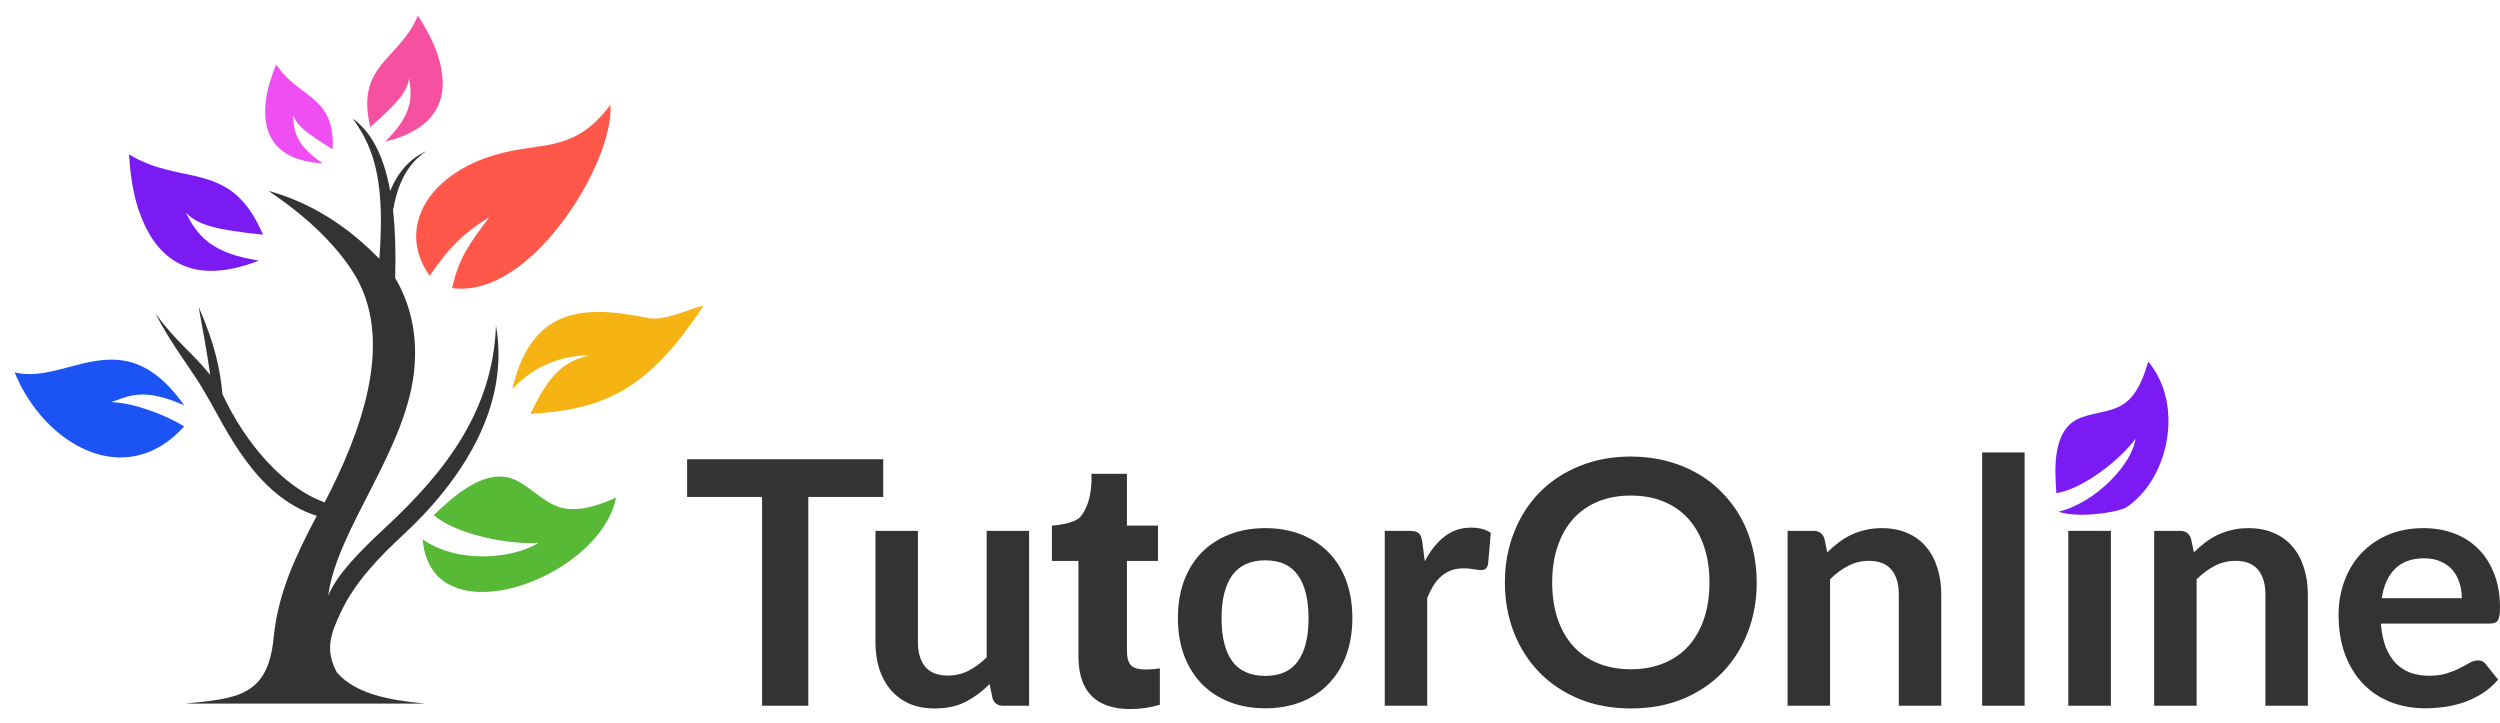
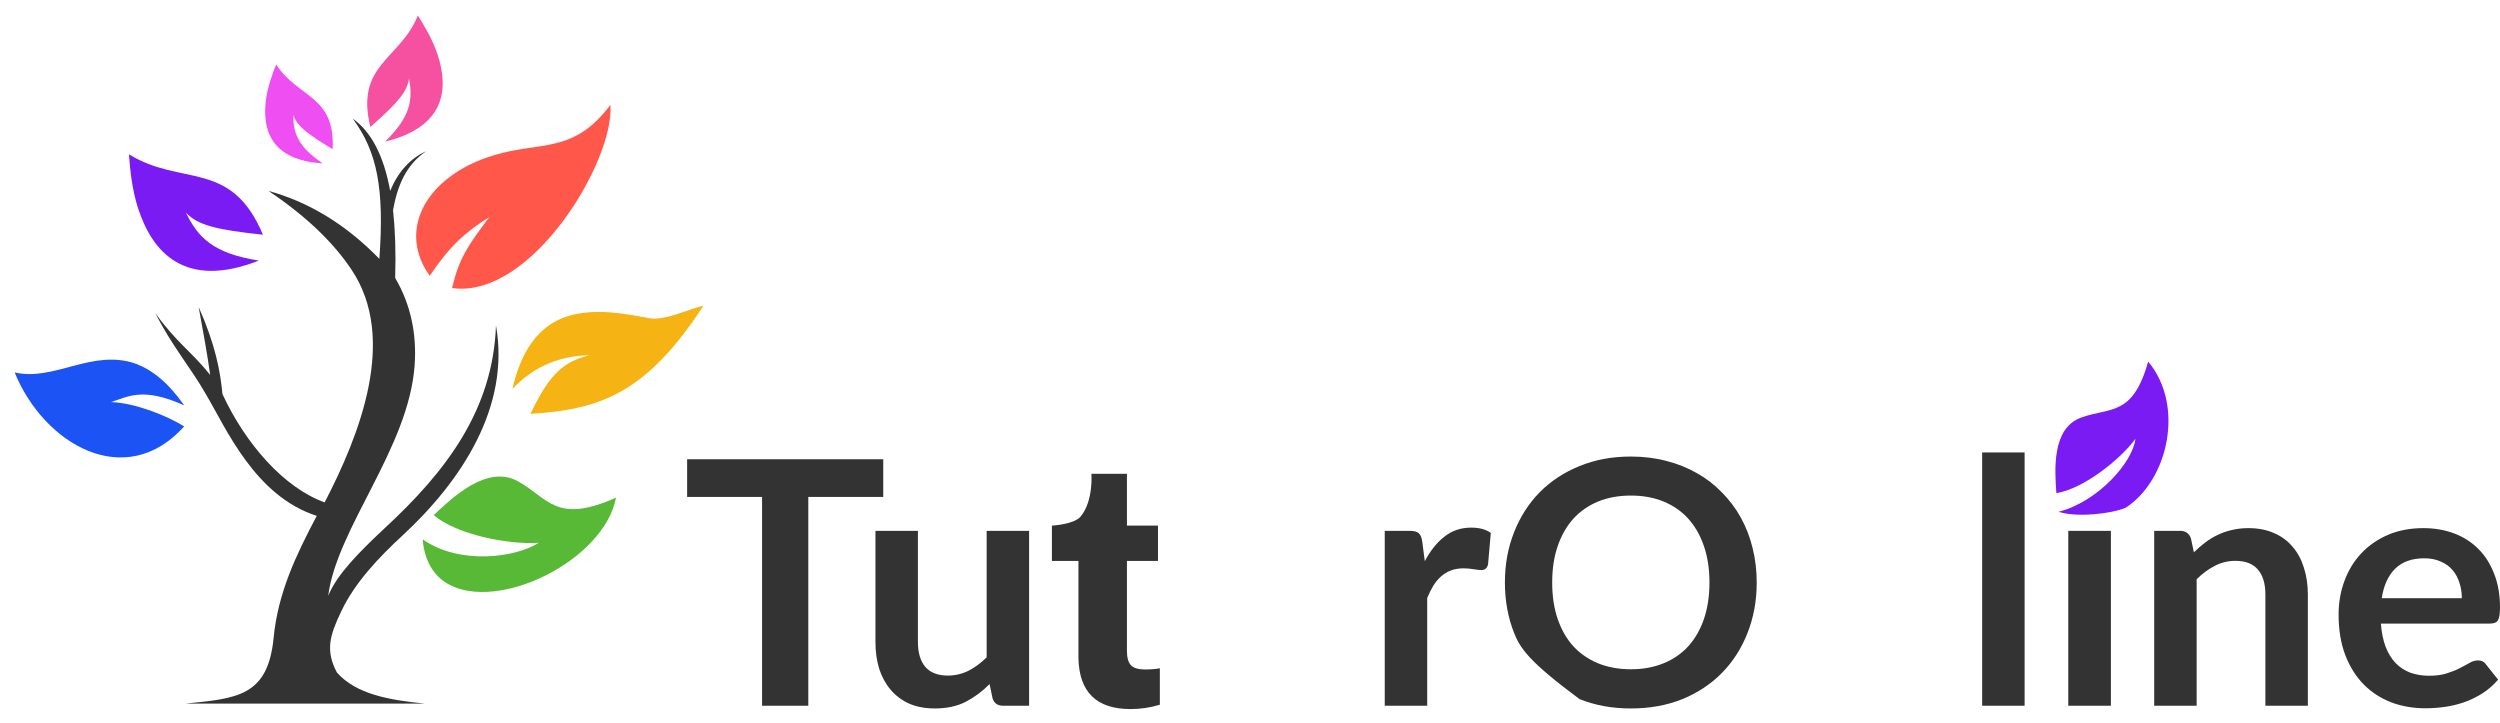
<svg xmlns="http://www.w3.org/2000/svg" width="128" height="37" viewBox="0 0 128 37" fill="none">
  <g id="Group 2072">
    <g id="Group 1490">
      <g id="Group 1418">
        <path id="Vector" d="M21.641 27.616C23.541 28.943 26.412 28.548 27.584 27.79C26.075 27.898 23.397 27.387 22.203 26.376C23.151 25.488 24.943 23.749 26.538 24.652C28.101 25.536 28.483 26.841 31.541 25.479C30.928 28.689 25.523 31.362 22.937 29.899C22.233 29.5 21.736 28.755 21.641 27.616Z" fill="#57B936" />
        <path id="Vector_2" d="M26.234 19.918C27.414 18.654 28.814 18.215 30.179 18.187C28.927 18.512 28.188 19.02 27.158 21.191C30.77 20.967 33.102 20.112 36.014 15.659C35.348 15.767 33.946 16.517 33.092 16.261C32.318 16.12 31.47 15.971 30.66 15.971C28.741 15.968 26.973 16.695 26.234 19.918Z" fill="#F5B314" />
        <path id="Vector_3" d="M22 14.122C23.036 12.589 23.85 11.859 25.047 11.122C23.957 12.589 23.522 13.175 23.144 14.748C27.224 15.325 31.473 8.215 31.253 5.371C29.35 7.9 27.717 7.214 25.267 7.954C24.015 8.325 22.978 8.963 22.273 9.744C21.184 10.962 20.91 12.594 22 14.122Z" fill="#FF5749" />
        <path id="Vector_4" d="M21.396 0.796C20.473 3.063 18.178 3.295 18.962 6.503C20.377 5.257 20.852 4.69 20.942 4.015C21.141 5.091 21.039 5.958 19.715 7.252C22.844 6.488 22.971 4.512 22.404 2.791C22.156 2.036 21.718 1.301 21.396 0.796Z" fill="#F551A0" />
        <path id="Vector_5" d="M14.14 3.297C15.252 5.027 17.179 4.877 17.03 7.637C15.671 6.82 15.192 6.424 15.013 5.881C15.016 6.798 15.235 7.497 16.526 8.366C13.829 8.202 13.418 6.593 13.619 5.091C13.707 4.432 13.954 3.761 14.14 3.297Z" fill="#EF4FF2" />
        <path id="Vector_6" d="M6.603 7.9C9.283 9.567 11.831 8.128 13.463 12.017C11.052 11.763 10.13 11.525 9.523 10.893C10.136 12.151 10.902 12.973 13.255 13.341C9.441 14.84 7.804 12.891 7.08 10.698C6.762 9.737 6.655 8.657 6.603 7.9Z" fill="#7B1BF4" />
        <path id="Vector_7" d="M0.749 19.066C2.249 22.757 6.424 25.176 9.43 21.832C8.543 21.279 6.889 20.621 5.681 20.587C6.499 20.347 7.254 19.769 9.435 20.757C8.566 19.532 7.767 18.935 6.971 18.63C4.744 17.828 2.752 19.55 0.749 19.066Z" fill="#1B53F4" />
        <path id="Vector_8" d="M14.007 32.68C14.227 30.362 15.149 28.438 16.218 26.412C13.048 25.398 11.573 21.917 10.541 20.183C9.802 18.871 8.772 17.675 7.961 16.042C8.993 17.495 9.839 18.037 10.762 19.196C10.616 18.144 10.395 16.948 10.172 15.718C11.021 17.64 11.278 18.979 11.389 20.177C12.567 22.716 14.522 24.963 16.622 25.723C18.392 22.31 20.385 17.344 17.987 13.791C17.139 12.529 15.847 11.188 13.747 9.774C15.847 10.354 17.729 11.513 19.424 13.253C19.683 9.658 19.315 7.773 18.061 6.074C18.981 6.729 19.644 7.924 19.976 9.774C20.382 8.793 21.009 8.106 21.82 7.744C20.787 8.434 20.347 9.52 20.124 10.754C20.233 11.767 20.273 12.891 20.233 14.232C21.044 15.61 21.34 17.131 21.23 18.692C20.935 22.929 17.249 27.024 16.804 30.505C17.249 29.419 18.355 28.295 19.716 27.024C22.85 24.127 25.245 20.974 25.394 16.659C26.132 20.827 23.625 24.632 20.601 27.424C19.421 28.513 18.17 29.817 17.467 31.311C16.878 32.542 16.656 33.306 17.247 34.43C18.242 35.553 19.936 35.843 21.744 36.023H9.506C12.125 35.761 13.711 35.654 14.007 32.68Z" fill="#333333" />
      </g>
      <path id="Vector_9" d="M105.398 26.203C107.401 25.693 109.191 23.683 109.334 22.47C108.549 23.537 106.666 25.03 105.285 25.249C105.21 24.111 105.026 21.925 106.562 21.377C108.066 20.84 109.189 21.33 109.988 18.515C111.865 20.755 111.023 24.569 108.836 25.998C108.106 26.305 106.335 26.509 105.398 26.203Z" fill="#7B1BF4" />
      <g id="TutorOnline">
        <path d="M45.222 25.443H41.385V36.134H39.018V25.443H35.181V23.514H45.222V25.443Z" fill="#333333" />
        <path d="M52.69 27.18V36.134H51.361C51.074 36.134 50.892 36.003 50.816 35.741L50.666 35.025C50.297 35.398 49.889 35.7 49.443 35.933C48.997 36.16 48.472 36.273 47.868 36.273C47.375 36.273 46.938 36.192 46.556 36.029C46.181 35.86 45.864 35.624 45.606 35.322C45.348 35.019 45.151 34.662 45.017 34.248C44.887 33.83 44.823 33.37 44.823 32.87V27.18H46.997V32.87C46.997 33.416 47.123 33.841 47.375 34.144C47.633 34.441 48.017 34.589 48.528 34.589C48.903 34.589 49.255 34.507 49.584 34.344C49.912 34.176 50.223 33.946 50.517 33.655V27.18H52.69Z" fill="#333333" />
        <path d="M57.699 24.26V26.912H59.289V28.719H57.699V33.321C57.699 33.662 57.765 33.906 57.897 34.054C58.029 34.202 58.281 34.276 58.653 34.276C58.928 34.276 59.172 34.256 59.384 34.216V36.082C58.897 36.23 58.395 36.304 57.88 36.304C56.138 36.304 55.25 35.432 55.216 33.688V28.719H53.858V26.912C53.858 26.912 54.987 26.852 55.325 26.45C55.99 25.659 55.881 24.26 55.881 24.26H57.699Z" fill="#333333" />
-         <path d="M64.788 27.04C65.457 27.04 66.064 27.148 66.61 27.363C67.161 27.578 67.63 27.884 68.018 28.279C68.411 28.675 68.713 29.158 68.924 29.728C69.135 30.298 69.241 30.935 69.241 31.639C69.241 32.349 69.135 32.989 68.924 33.559C68.713 34.129 68.411 34.615 68.018 35.017C67.63 35.418 67.161 35.726 66.61 35.942C66.064 36.157 65.457 36.264 64.788 36.264C64.113 36.264 63.5 36.157 62.949 35.942C62.397 35.726 61.925 35.418 61.532 35.017C61.145 34.615 60.843 34.129 60.625 33.559C60.414 32.989 60.309 32.349 60.309 31.639C60.309 30.935 60.414 30.298 60.625 29.728C60.843 29.158 61.145 28.675 61.532 28.279C61.925 27.884 62.397 27.578 62.949 27.363C63.5 27.148 64.113 27.04 64.788 27.04ZM64.788 34.606C65.539 34.606 66.093 34.356 66.451 33.856C66.815 33.355 66.997 32.622 66.997 31.657C66.997 30.691 66.815 29.955 66.451 29.449C66.093 28.942 65.539 28.689 64.788 28.689C64.025 28.689 63.459 28.945 63.09 29.457C62.726 29.963 62.544 30.697 62.544 31.657C62.544 32.617 62.726 33.35 63.09 33.856C63.459 34.356 64.025 34.606 64.788 34.606Z" fill="#333333" />
        <path d="M72.95 28.733C73.231 28.198 73.566 27.779 73.953 27.476C74.34 27.168 74.798 27.014 75.326 27.014C75.742 27.014 76.077 27.104 76.329 27.284L76.188 28.899C76.159 29.003 76.115 29.079 76.056 29.126C76.003 29.166 75.93 29.187 75.836 29.187C75.748 29.187 75.616 29.172 75.44 29.143C75.27 29.114 75.103 29.099 74.939 29.099C74.698 29.099 74.484 29.134 74.296 29.204C74.108 29.274 73.938 29.376 73.786 29.51C73.639 29.638 73.507 29.795 73.39 29.981C73.278 30.167 73.173 30.38 73.073 30.618V36.134H70.899V27.18H72.175C72.398 27.18 72.554 27.22 72.642 27.302C72.73 27.377 72.788 27.517 72.818 27.721L72.95 28.733Z" fill="#333333" />
-         <path d="M89.944 29.824C89.944 30.749 89.788 31.607 89.477 32.398C89.172 33.184 88.738 33.864 88.175 34.441C87.612 35.017 86.934 35.467 86.142 35.793C85.35 36.113 84.47 36.273 83.502 36.273C82.54 36.273 81.663 36.113 80.871 35.793C80.079 35.467 79.398 35.017 78.829 34.441C78.266 33.864 77.829 33.184 77.518 32.398C77.207 31.607 77.051 30.749 77.051 29.824C77.051 28.899 77.207 28.044 77.518 27.258C77.829 26.467 78.266 25.783 78.829 25.207C79.398 24.631 80.079 24.183 80.871 23.863C81.663 23.537 82.54 23.375 83.502 23.375C84.147 23.375 84.755 23.45 85.324 23.601C85.893 23.747 86.415 23.956 86.89 24.23C87.365 24.497 87.791 24.826 88.166 25.216C88.547 25.6 88.87 26.03 89.134 26.508C89.398 26.985 89.598 27.502 89.733 28.061C89.874 28.619 89.944 29.207 89.944 29.824ZM87.524 29.824C87.524 29.131 87.43 28.512 87.242 27.965C87.054 27.412 86.787 26.944 86.441 26.56C86.095 26.176 85.673 25.882 85.174 25.678C84.681 25.475 84.124 25.373 83.502 25.373C82.88 25.373 82.32 25.475 81.821 25.678C81.328 25.882 80.906 26.176 80.554 26.56C80.208 26.944 79.941 27.412 79.753 27.965C79.565 28.512 79.472 29.131 79.472 29.824C79.472 30.516 79.565 31.139 79.753 31.692C79.941 32.238 80.208 32.704 80.554 33.088C80.906 33.466 81.328 33.757 81.821 33.961C82.32 34.164 82.88 34.266 83.502 34.266C84.124 34.266 84.681 34.164 85.174 33.961C85.673 33.757 86.095 33.466 86.441 33.088C86.787 32.704 87.054 32.238 87.242 31.692C87.43 31.139 87.524 30.516 87.524 29.824Z" fill="#333333" />
-         <path d="M93.558 28.279C93.74 28.099 93.93 27.933 94.13 27.782C94.335 27.625 94.549 27.494 94.772 27.389C95.001 27.278 95.245 27.194 95.503 27.136C95.761 27.072 96.042 27.04 96.347 27.04C96.84 27.04 97.277 27.124 97.659 27.293C98.04 27.456 98.357 27.689 98.609 27.991C98.867 28.288 99.061 28.646 99.19 29.065C99.325 29.478 99.392 29.934 99.392 30.435V36.134H97.219V30.435C97.219 29.888 97.093 29.466 96.84 29.169C96.588 28.867 96.204 28.715 95.687 28.715C95.312 28.715 94.96 28.8 94.631 28.969C94.303 29.137 93.992 29.367 93.699 29.658V36.134H91.525V27.18H92.854C93.135 27.18 93.32 27.31 93.408 27.572L93.558 28.279Z" fill="#333333" />
+         <path d="M89.944 29.824C89.944 30.749 89.788 31.607 89.477 32.398C89.172 33.184 88.738 33.864 88.175 34.441C87.612 35.017 86.934 35.467 86.142 35.793C85.35 36.113 84.47 36.273 83.502 36.273C82.54 36.273 81.663 36.113 80.871 35.793C78.266 33.864 77.829 33.184 77.518 32.398C77.207 31.607 77.051 30.749 77.051 29.824C77.051 28.899 77.207 28.044 77.518 27.258C77.829 26.467 78.266 25.783 78.829 25.207C79.398 24.631 80.079 24.183 80.871 23.863C81.663 23.537 82.54 23.375 83.502 23.375C84.147 23.375 84.755 23.45 85.324 23.601C85.893 23.747 86.415 23.956 86.89 24.23C87.365 24.497 87.791 24.826 88.166 25.216C88.547 25.6 88.87 26.03 89.134 26.508C89.398 26.985 89.598 27.502 89.733 28.061C89.874 28.619 89.944 29.207 89.944 29.824ZM87.524 29.824C87.524 29.131 87.43 28.512 87.242 27.965C87.054 27.412 86.787 26.944 86.441 26.56C86.095 26.176 85.673 25.882 85.174 25.678C84.681 25.475 84.124 25.373 83.502 25.373C82.88 25.373 82.32 25.475 81.821 25.678C81.328 25.882 80.906 26.176 80.554 26.56C80.208 26.944 79.941 27.412 79.753 27.965C79.565 28.512 79.472 29.131 79.472 29.824C79.472 30.516 79.565 31.139 79.753 31.692C79.941 32.238 80.208 32.704 80.554 33.088C80.906 33.466 81.328 33.757 81.821 33.961C82.32 34.164 82.88 34.266 83.502 34.266C84.124 34.266 84.681 34.164 85.174 33.961C85.673 33.757 86.095 33.466 86.441 33.088C86.787 32.704 87.054 32.238 87.242 31.692C87.43 31.139 87.524 30.516 87.524 29.824Z" fill="#333333" />
        <path d="M103.66 23.165V36.134H101.486V23.165H103.66Z" fill="#333333" />
        <path d="M108.078 27.18V36.134H105.896V27.18H108.078Z" fill="#333333" />
        <path d="M112.327 28.279C112.509 28.099 112.7 27.933 112.899 27.782C113.104 27.625 113.319 27.494 113.542 27.389C113.77 27.278 114.014 27.194 114.272 27.136C114.53 27.072 114.812 27.04 115.117 27.04C115.61 27.04 116.047 27.124 116.428 27.293C116.809 27.456 117.126 27.689 117.378 27.991C117.637 28.288 117.83 28.646 117.959 29.065C118.094 29.478 118.162 29.934 118.162 30.435V36.134H115.988V30.435C115.988 29.888 115.862 29.466 115.61 29.169C115.357 28.867 114.973 28.715 114.457 28.715C114.081 28.715 113.729 28.8 113.401 28.969C113.072 29.137 112.761 29.367 112.468 29.658V36.134H110.294V27.18H111.623C111.905 27.18 112.089 27.31 112.177 27.572L112.327 28.279Z" fill="#333333" />
        <path d="M126.046 30.627C126.046 30.348 126.005 30.086 125.923 29.841C125.846 29.591 125.729 29.373 125.571 29.187C125.412 29.001 125.21 28.855 124.963 28.75C124.723 28.64 124.441 28.585 124.119 28.585C123.491 28.585 122.995 28.762 122.631 29.117C122.274 29.472 122.045 29.975 121.945 30.627H126.046ZM121.901 31.927C121.936 32.387 122.018 32.785 122.147 33.123C122.276 33.454 122.447 33.731 122.658 33.952C122.869 34.167 123.118 34.33 123.406 34.441C123.699 34.545 124.022 34.598 124.374 34.598C124.726 34.598 125.028 34.557 125.28 34.475C125.538 34.394 125.761 34.304 125.949 34.205C126.143 34.106 126.31 34.016 126.451 33.934C126.597 33.853 126.738 33.812 126.873 33.812C127.055 33.812 127.19 33.879 127.278 34.013L127.903 34.798C127.662 35.078 127.392 35.313 127.093 35.505C126.794 35.691 126.48 35.843 126.152 35.959C125.829 36.07 125.497 36.148 125.157 36.195C124.823 36.241 124.497 36.264 124.18 36.264C123.552 36.264 122.969 36.163 122.429 35.959C121.889 35.75 121.42 35.444 121.021 35.043C120.622 34.635 120.308 34.135 120.079 33.542C119.851 32.942 119.736 32.25 119.736 31.465C119.736 30.854 119.836 30.281 120.035 29.745C120.235 29.204 120.519 28.736 120.889 28.34C121.264 27.939 121.719 27.622 122.253 27.389C122.793 27.156 123.4 27.04 124.075 27.04C124.644 27.04 125.169 27.13 125.65 27.31C126.131 27.491 126.545 27.756 126.891 28.105C127.237 28.448 127.507 28.873 127.7 29.379C127.9 29.879 128 30.452 128 31.098C128 31.424 127.964 31.645 127.894 31.761C127.824 31.872 127.689 31.927 127.489 31.927H121.901Z" fill="#333333" />
      </g>
    </g>
  </g>
</svg>